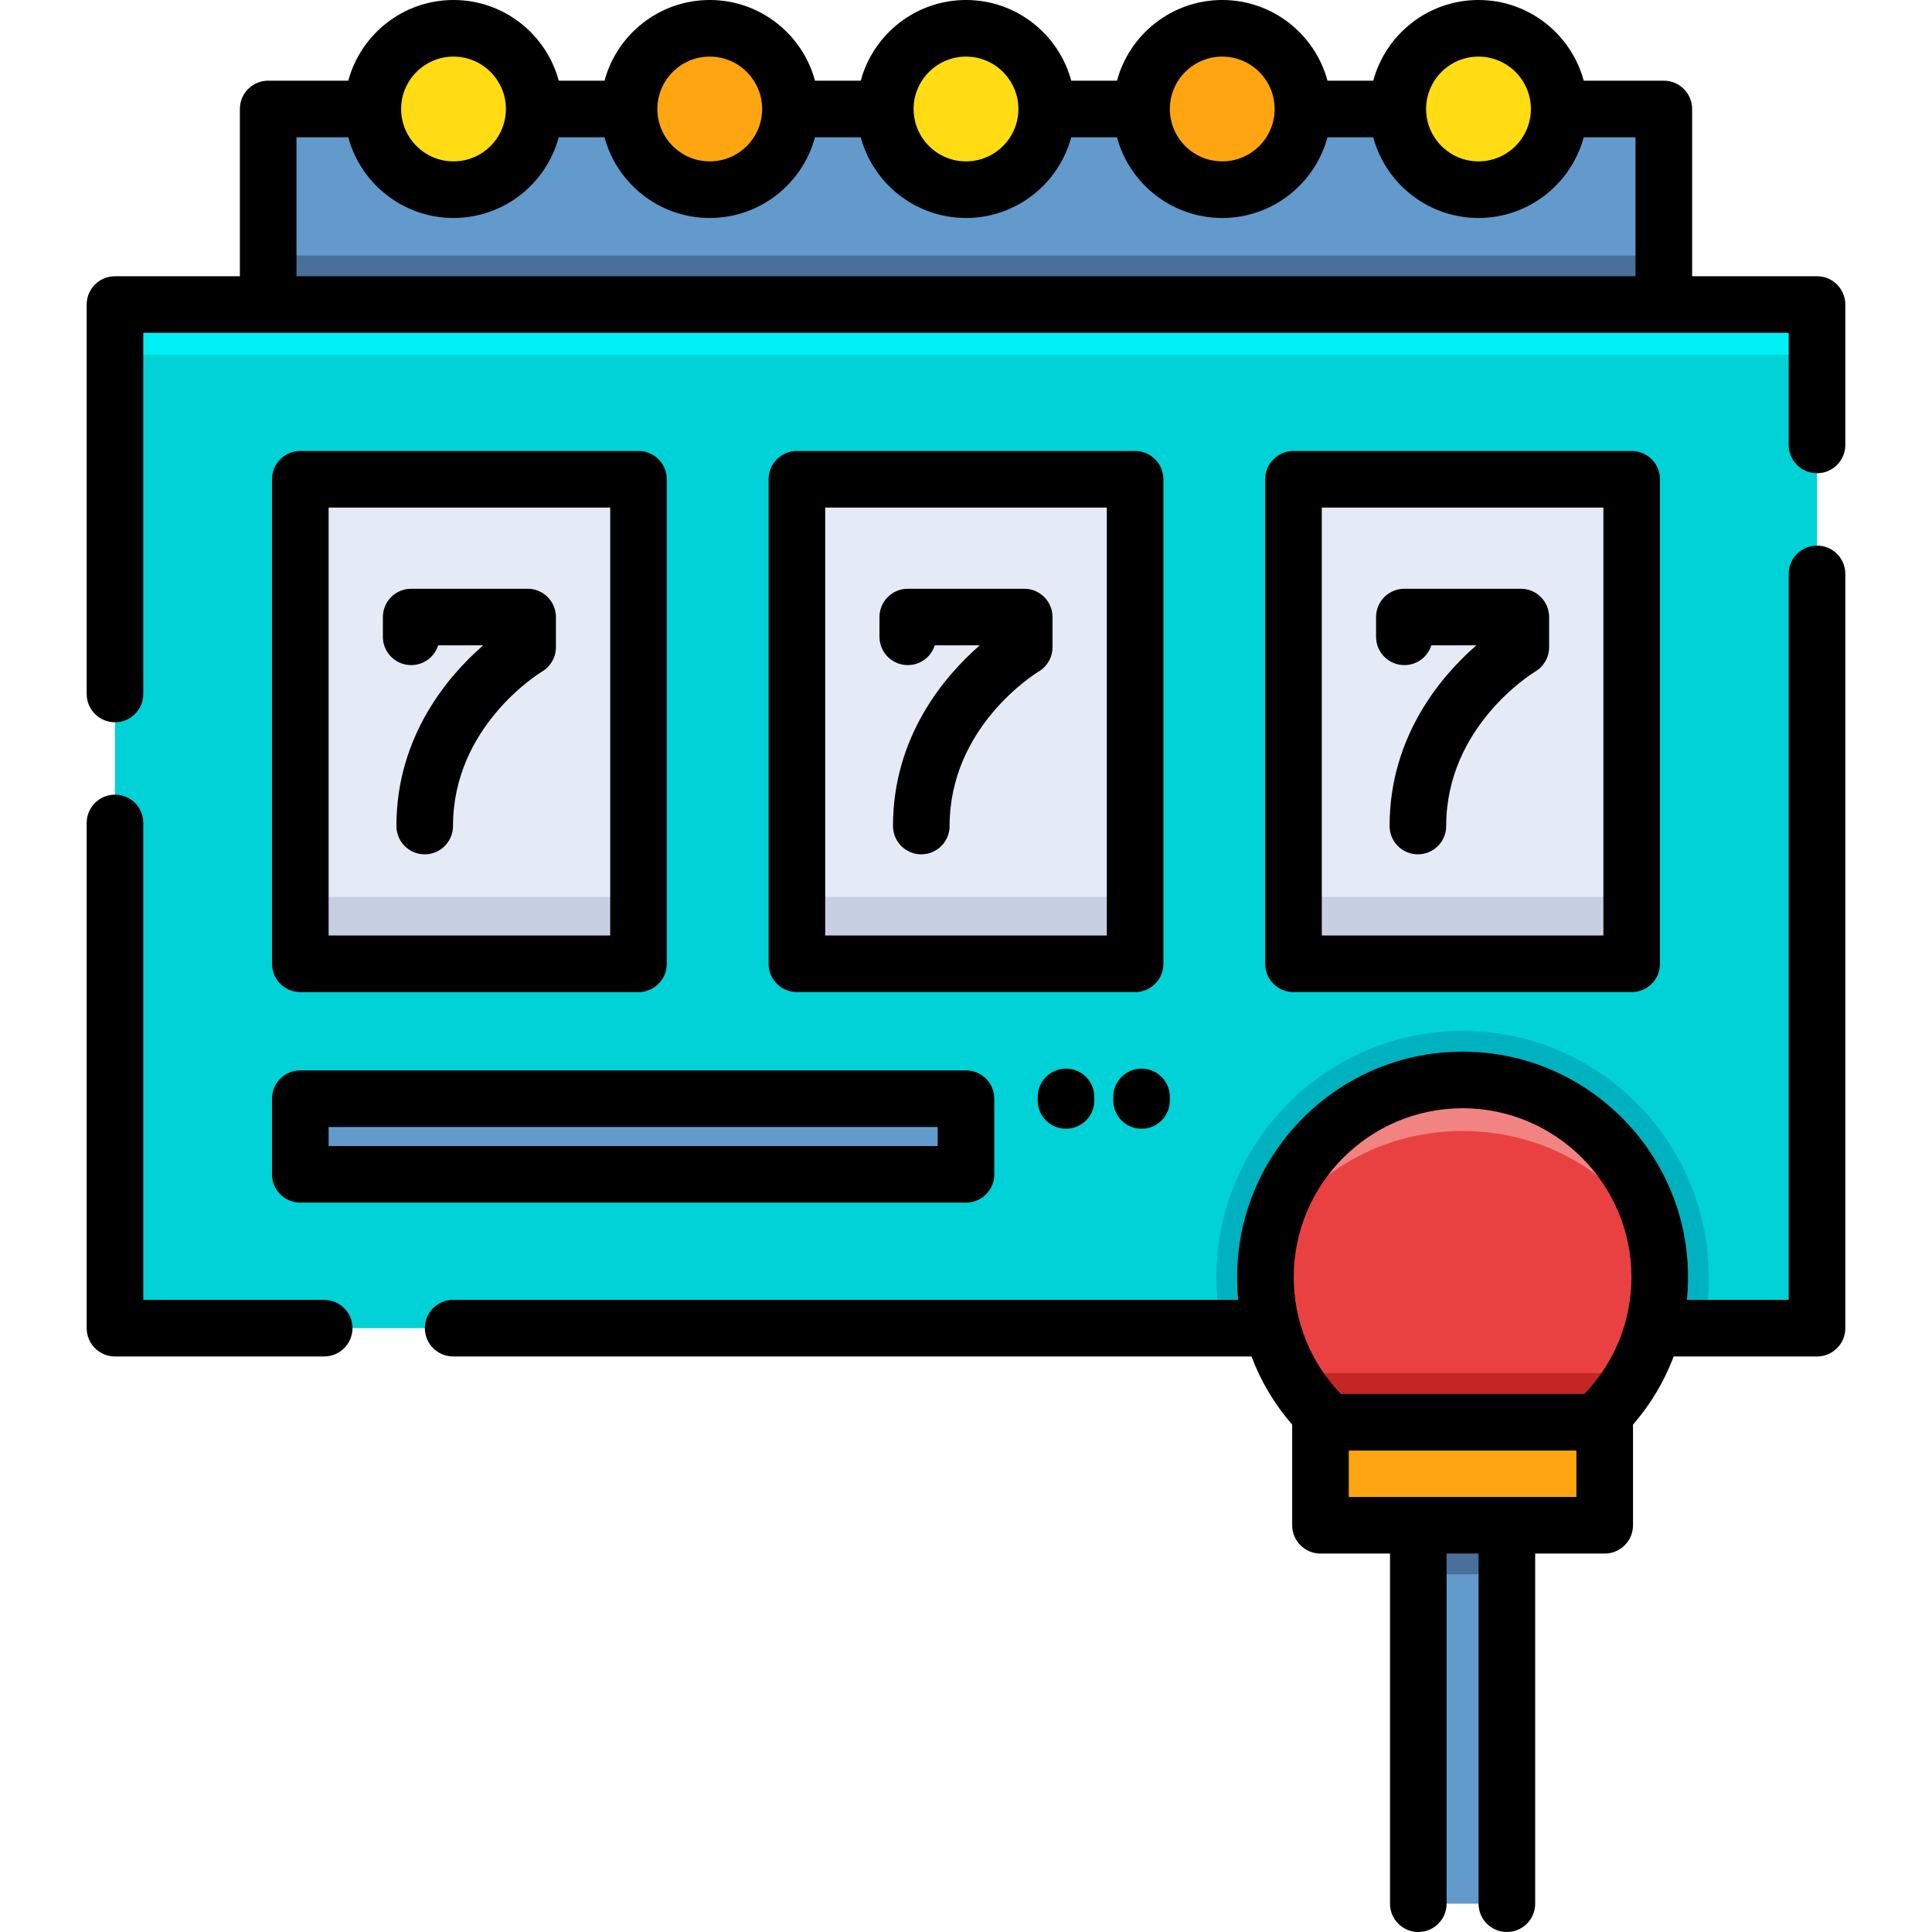
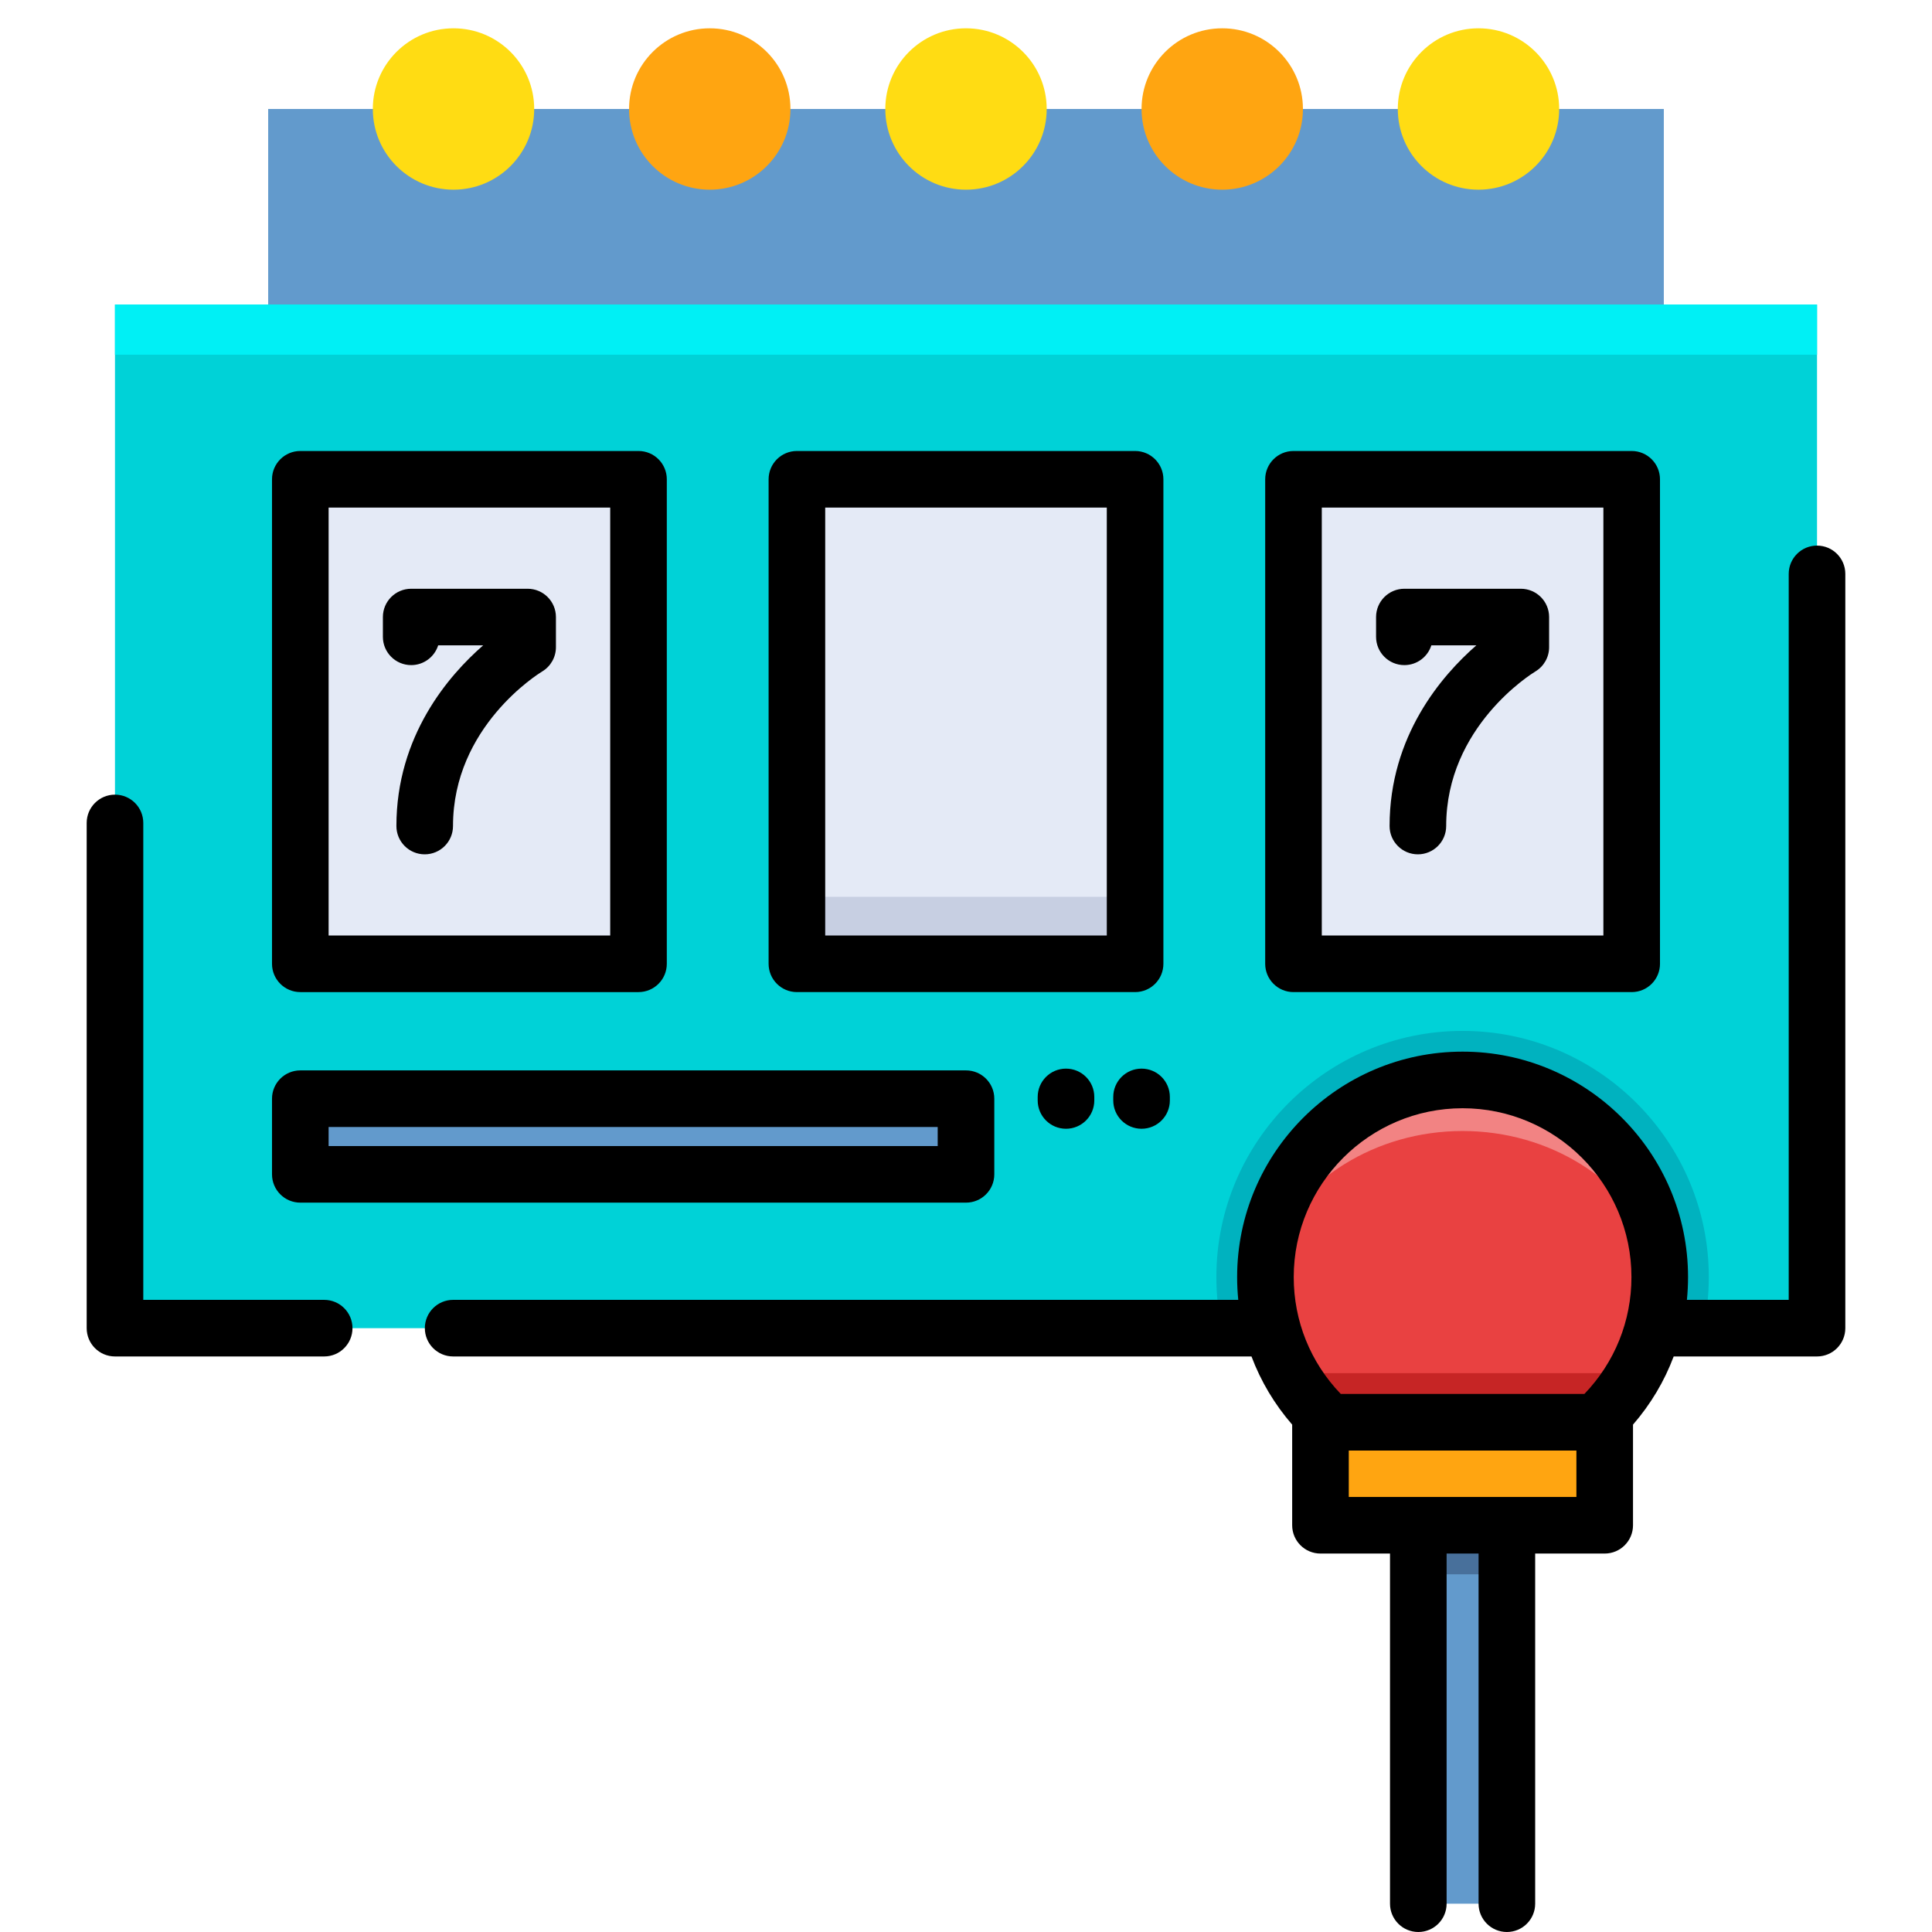
<svg xmlns="http://www.w3.org/2000/svg" version="1.1" id="Layer_1" x="0px" y="0px" viewBox="0 0 512 512" style="enable-background:new 0 0 512 512;" xml:space="preserve" width="512" height="512">
  <g id="XMLID_1211_">
    <g id="XMLID_1212_">
      <g id="XMLID_1286_">
        <rect id="XMLID_1531_" x="375.87" y="398.96" style="fill:#629ACC;" width="23.47" height="105.54" />
        <rect id="XMLID_1526_" x="375.87" y="398.96" style="fill:#48709B;" width="23.47" height="18.25" />
        <rect id="XMLID_1371_" x="71.07" y="28.88" style="fill:#629ACC;" width="369.86" height="76.36" />
-         <rect id="XMLID_1215_" x="71.07" y="67.71" style="fill:#48709B;" width="369.86" height="37.53" />
        <rect id="XMLID_1399_" x="30.47" y="80.7" style="fill:#00D2D7;" width="451.06" height="271.28" />
        <rect id="XMLID_1782_" x="30.47" y="80.7" style="fill:#00F0F5;" width="451.06" height="13.3" />
        <path id="XMLID_1397_" style="fill:#00B2BF;" d="M452.85,338.44c0,4.64-0.49,9.17-1.42,13.54H323.77     c-0.93-4.37-1.42-8.9-1.42-13.54c0-35.97,29.27-65.24,65.25-65.24C423.58,273.2,452.85,302.47,452.85,338.44z" />
        <g id="XMLID_1217_">
          <rect id="XMLID_1220_" x="79.586" y="127.017" style="fill:#E4EAF6;" width="89.625" height="128.398" />
          <rect id="XMLID_1222_" x="211.187" y="127.017" style="fill:#E4EAF6;" width="89.625" height="128.398" />
          <rect id="XMLID_1223_" x="342.789" y="127.017" style="fill:#E4EAF6;" width="89.625" height="128.398" />
        </g>
        <g id="XMLID_1419_">
          <g id="XMLID_2653_">
            <g id="XMLID_2660_">
-               <rect id="XMLID_2661_" x="79.586" y="237.667" style="fill:#C7CFE2;" width="89.625" height="17.749" />
-             </g>
+               </g>
            <g id="XMLID_2657_">
              <rect id="XMLID_2658_" x="211.187" y="237.667" style="fill:#C7CFE2;" width="89.625" height="17.749" />
            </g>
            <g id="XMLID_2654_">
-               <rect id="XMLID_2655_" x="342.789" y="237.667" style="fill:#C7CFE2;" width="89.625" height="17.749" />
-             </g>
+               </g>
          </g>
        </g>
        <path id="XMLID_1530_" style="fill:#E94141;" d="M439.85,338.44c0,9.24-2.4,17.93-6.61,25.46     c-8.94,15.98-26.02,26.79-45.64,26.79c-19.61,0-36.7-10.81-45.63-26.79c-4.22-7.53-6.62-16.22-6.62-25.46     c0-28.85,23.4-52.24,52.25-52.24C416.46,286.2,439.85,309.59,439.85,338.44z" />
        <path id="XMLID_1528_" style="fill:#C62525;" d="M433.24,363.9c-8.94,15.98-26.02,26.79-45.64,26.79     c-19.61,0-36.7-10.81-45.63-26.79H433.24z" />
        <path id="XMLID_1466_" style="fill:#F28383;" d="M439.34,331.16c-8.68-18.5-28.58-31.43-51.74-31.43s-43.06,12.93-51.74,31.43     c3.54-25.41,25.36-44.96,51.74-44.96C413.99,286.2,435.8,305.75,439.34,331.16z" />
        <rect id="XMLID_1224_" x="349.94" y="376.904" style="fill:#FFA511;" width="75.324" height="27.302" />
        <rect id="XMLID_1279_" x="79.586" y="291.166" style="fill:#629ACC;" width="176.414" height="20.047" />
        <g id="XMLID_1320_">
          <g id="XMLID_1239_">
            <circle id="XMLID_1228_" style="fill:#FFDC13;" cx="120.185" cy="28.884" r="21.384" />
          </g>
          <g id="XMLID_1280_">
            <circle id="XMLID_1282_" style="fill:#FFA511;" cx="188.092" cy="28.884" r="21.384" />
          </g>
          <g id="XMLID_1285_">
            <circle id="XMLID_1295_" style="fill:#FFDC13;" cx="256" cy="28.884" r="21.384" />
          </g>
          <g id="XMLID_1298_">
            <circle id="XMLID_1300_" style="fill:#FFA511;" cx="323.908" cy="28.884" r="21.384" />
          </g>
          <g id="XMLID_1303_">
            <circle id="XMLID_1305_" style="fill:#FFDC13;" cx="391.815" cy="28.884" r="21.384" />
          </g>
        </g>
      </g>
    </g>
    <g id="XMLID_1213_">
-       <path id="XMLID_1226_" d="M481.529,73.205h-33.1V28.88c0-4.142-3.357-7.5-7.5-7.5h-21.226C416.391,9.081,405.146,0,391.815,0    c-13.332,0-24.577,9.081-27.889,21.38h-12.129C348.484,9.081,337.239,0,323.907,0c-13.331,0-24.576,9.081-27.888,21.38h-12.129    C280.577,9.081,269.332,0,256,0s-24.577,9.081-27.889,21.38h-12.129C212.669,9.081,201.423,0,188.093,0    c-13.332,0-24.577,9.081-27.889,21.38h-12.129C144.761,9.081,133.516,0,120.185,0c-13.331,0-24.576,9.081-27.888,21.38H71.07    c-4.143,0-7.5,3.358-7.5,7.5v44.325h-33.1c-4.143,0-7.5,3.358-7.5,7.5v103.206c0,4.142,3.357,7.5,7.5,7.5s7.5-3.358,7.5-7.5    V88.205h436.059v29.706c0,4.142,3.357,7.5,7.5,7.5s7.5-3.358,7.5-7.5V80.705C489.029,76.563,485.672,73.205,481.529,73.205z     M391.815,15c7.655,0,13.883,6.228,13.883,13.883c0,7.656-6.228,13.884-13.883,13.884s-13.884-6.228-13.884-13.884    C377.932,21.228,384.16,15,391.815,15z M323.907,15c7.655,0,13.884,6.228,13.884,13.883c0,7.656-6.229,13.884-13.884,13.884    s-13.883-6.228-13.883-13.884C310.024,21.228,316.252,15,323.907,15z M256,15c7.655,0,13.884,6.228,13.884,13.883    c0,7.656-6.229,13.884-13.884,13.884s-13.884-6.228-13.884-13.884C242.116,21.228,248.345,15,256,15z M188.093,15    c7.655,0,13.883,6.228,13.883,13.883c0,7.656-6.228,13.884-13.883,13.884s-13.884-6.228-13.884-13.884    C174.209,21.228,180.438,15,188.093,15z M120.185,15c7.655,0,13.884,6.228,13.884,13.883c0,7.656-6.229,13.884-13.884,13.884    s-13.883-6.228-13.883-13.884C106.302,21.228,112.529,15,120.185,15z M78.57,36.38h13.724c3.31,12.303,14.557,21.387,27.89,21.387    c13.334,0,24.581-9.084,27.891-21.387h12.125c3.31,12.303,14.557,21.387,27.891,21.387c13.333,0,24.58-9.084,27.89-21.387h12.125    c3.31,12.303,14.557,21.387,27.891,21.387s24.581-9.084,27.891-21.387h12.125c3.31,12.303,14.557,21.387,27.89,21.387    c13.334,0,24.581-9.084,27.891-21.387h12.125c3.31,12.303,14.557,21.387,27.891,21.387c13.333,0,24.58-9.084,27.89-21.387h13.724    v36.825H78.57V36.38z" />
      <path id="XMLID_1242_" d="M481.529,144.589c-4.143,0-7.5,3.358-7.5,7.5v192.386h-26.981c0.198-1.992,0.301-4.004,0.301-6.032    c0-32.945-26.803-59.748-59.748-59.748s-59.748,26.803-59.748,59.748c0,2.028,0.102,4.04,0.3,6.032H120.089    c-4.143,0-7.5,3.358-7.5,7.5s3.357,7.5,7.5,7.5h211.568c2.464,6.563,6.094,12.665,10.782,18.064v26.667c0,4.142,3.357,7.5,7.5,7.5    h18.427V504.5c0,4.142,3.357,7.5,7.5,7.5s7.5-3.358,7.5-7.5v-92.794h8.471V504.5c0,4.142,3.357,7.5,7.5,7.5s7.5-3.358,7.5-7.5    v-92.794h18.427c4.143,0,7.5-3.358,7.5-7.5v-26.667c4.687-5.398,8.316-11.502,10.779-18.064h37.986c4.143,0,7.5-3.358,7.5-7.5    V152.089C489.029,147.947,485.672,144.589,481.529,144.589z M387.602,293.696c24.674,0,44.748,20.074,44.748,44.748    c0,11.637-4.424,22.589-12.459,30.96h-64.579c-8.036-8.37-12.459-19.315-12.459-30.96    C342.854,313.77,362.928,293.696,387.602,293.696z M417.764,396.706h-60.324v-12.302h60.324V396.706z" />
      <path id="XMLID_1248_" d="M85.911,344.475h-47.94V218.089c0-4.142-3.357-7.5-7.5-7.5s-7.5,3.358-7.5,7.5v133.886    c0,4.142,3.357,7.5,7.5,7.5h55.44c4.143,0,7.5-3.358,7.5-7.5S90.054,344.475,85.911,344.475z" />
      <path id="XMLID_1249_" d="M79.586,262.916h89.625c4.143,0,7.5-3.358,7.5-7.5V127.017c0-4.142-3.357-7.5-7.5-7.5H79.586    c-4.143,0-7.5,3.358-7.5,7.5v128.398C72.086,259.558,75.443,262.916,79.586,262.916z M87.086,134.517h74.625v113.398H87.086    V134.517z" />
      <path id="XMLID_1252_" d="M300.813,119.517h-89.625c-4.143,0-7.5,3.358-7.5,7.5v128.398c0,4.142,3.357,7.5,7.5,7.5h89.625    c4.143,0,7.5-3.358,7.5-7.5V127.017C308.313,122.875,304.955,119.517,300.813,119.517z M293.313,247.916h-74.625V134.517h74.625    V247.916z" />
      <path id="XMLID_1255_" d="M432.414,262.916c4.143,0,7.5-3.358,7.5-7.5V127.017c0-4.142-3.357-7.5-7.5-7.5h-89.625    c-4.143,0-7.5,3.358-7.5,7.5v128.398c0,4.142,3.357,7.5,7.5,7.5H432.414z M350.289,134.517h74.625v113.398h-74.625V134.517z" />
      <path id="XMLID_1259_" d="M72.086,311.213c0,4.142,3.357,7.5,7.5,7.5H256c4.143,0,7.5-3.358,7.5-7.5v-20.047    c0-4.142-3.357-7.5-7.5-7.5H79.586c-4.143,0-7.5,3.358-7.5,7.5V311.213z M87.086,298.666H248.5v5.047H87.086V298.666z" />
      <path id="XMLID_1263_" d="M139.828,156.025h-30.859c-4.143,0-7.5,3.358-7.5,7.5v5.235c0,4.142,3.357,7.5,7.5,7.5    c3.353,0,6.191-2.2,7.152-5.235h11.924c-9.18,7.999-22.994,24.005-22.994,47.882c0,4.142,3.357,7.5,7.5,7.5s7.5-3.358,7.5-7.5    c0-26.335,22.675-40.378,23.617-40.949c2.27-1.353,3.66-3.8,3.66-6.443v-7.99C147.328,159.383,143.971,156.025,139.828,156.025z" />
-       <path id="XMLID_1265_" d="M240.57,176.26c3.353,0,6.191-2.2,7.152-5.235h11.924c-9.18,7.999-22.994,24.005-22.994,47.882    c0,4.142,3.357,7.5,7.5,7.5s7.5-3.358,7.5-7.5c0-26.335,22.675-40.378,23.617-40.949c2.27-1.353,3.66-3.8,3.66-6.443v-7.99    c0-4.142-3.357-7.5-7.5-7.5H240.57c-4.143,0-7.5,3.358-7.5,7.5v5.235C233.07,172.902,236.428,176.26,240.57,176.26z" />
      <path id="XMLID_1266_" d="M403.031,156.025h-30.859c-4.143,0-7.5,3.358-7.5,7.5v5.235c0,4.142,3.357,7.5,7.5,7.5    c3.353,0,6.191-2.2,7.152-5.235h11.924c-9.18,7.999-22.994,24.005-22.994,47.882c0,4.142,3.357,7.5,7.5,7.5s7.5-3.358,7.5-7.5    c0-26.335,22.675-40.378,23.617-40.949c2.27-1.353,3.66-3.8,3.66-6.443v-7.99C410.531,159.383,407.174,156.025,403.031,156.025z" />
      <path id="XMLID_1267_" d="M275,290.697v0.938c0,4.142,3.357,7.5,7.5,7.5s7.5-3.358,7.5-7.5v-0.938c0-4.142-3.357-7.5-7.5-7.5    S275,286.555,275,290.697z" />
      <path id="XMLID_1269_" d="M302.524,283.197c-4.143,0-7.5,3.358-7.5,7.5v0.938c0,4.142,3.357,7.5,7.5,7.5s7.5-3.358,7.5-7.5v-0.938    C310.024,286.555,306.667,283.197,302.524,283.197z" />
    </g>
  </g>
</svg>